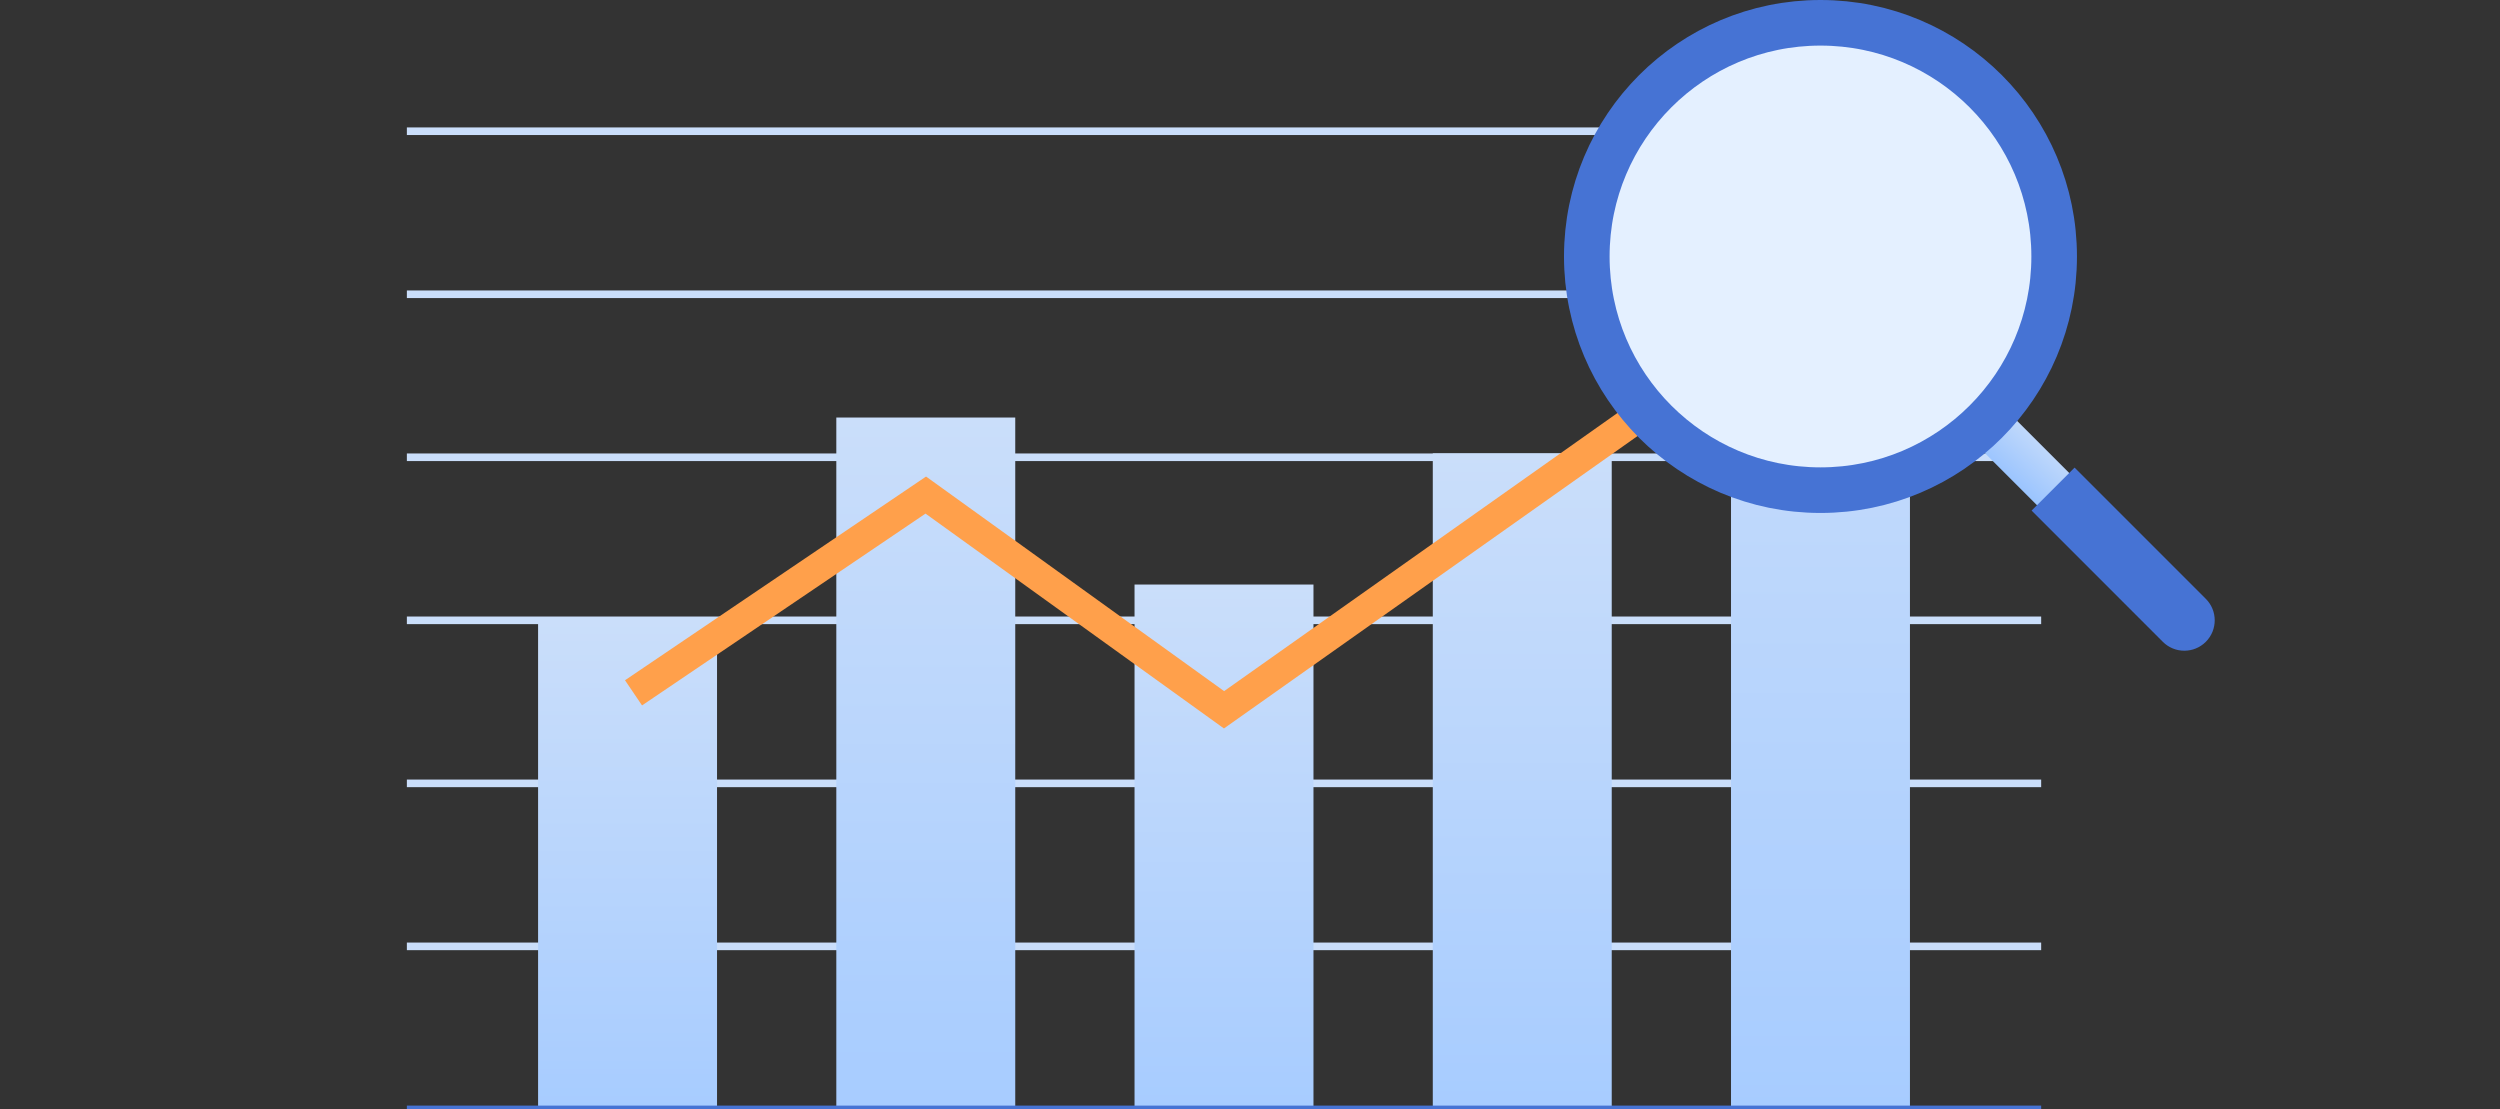
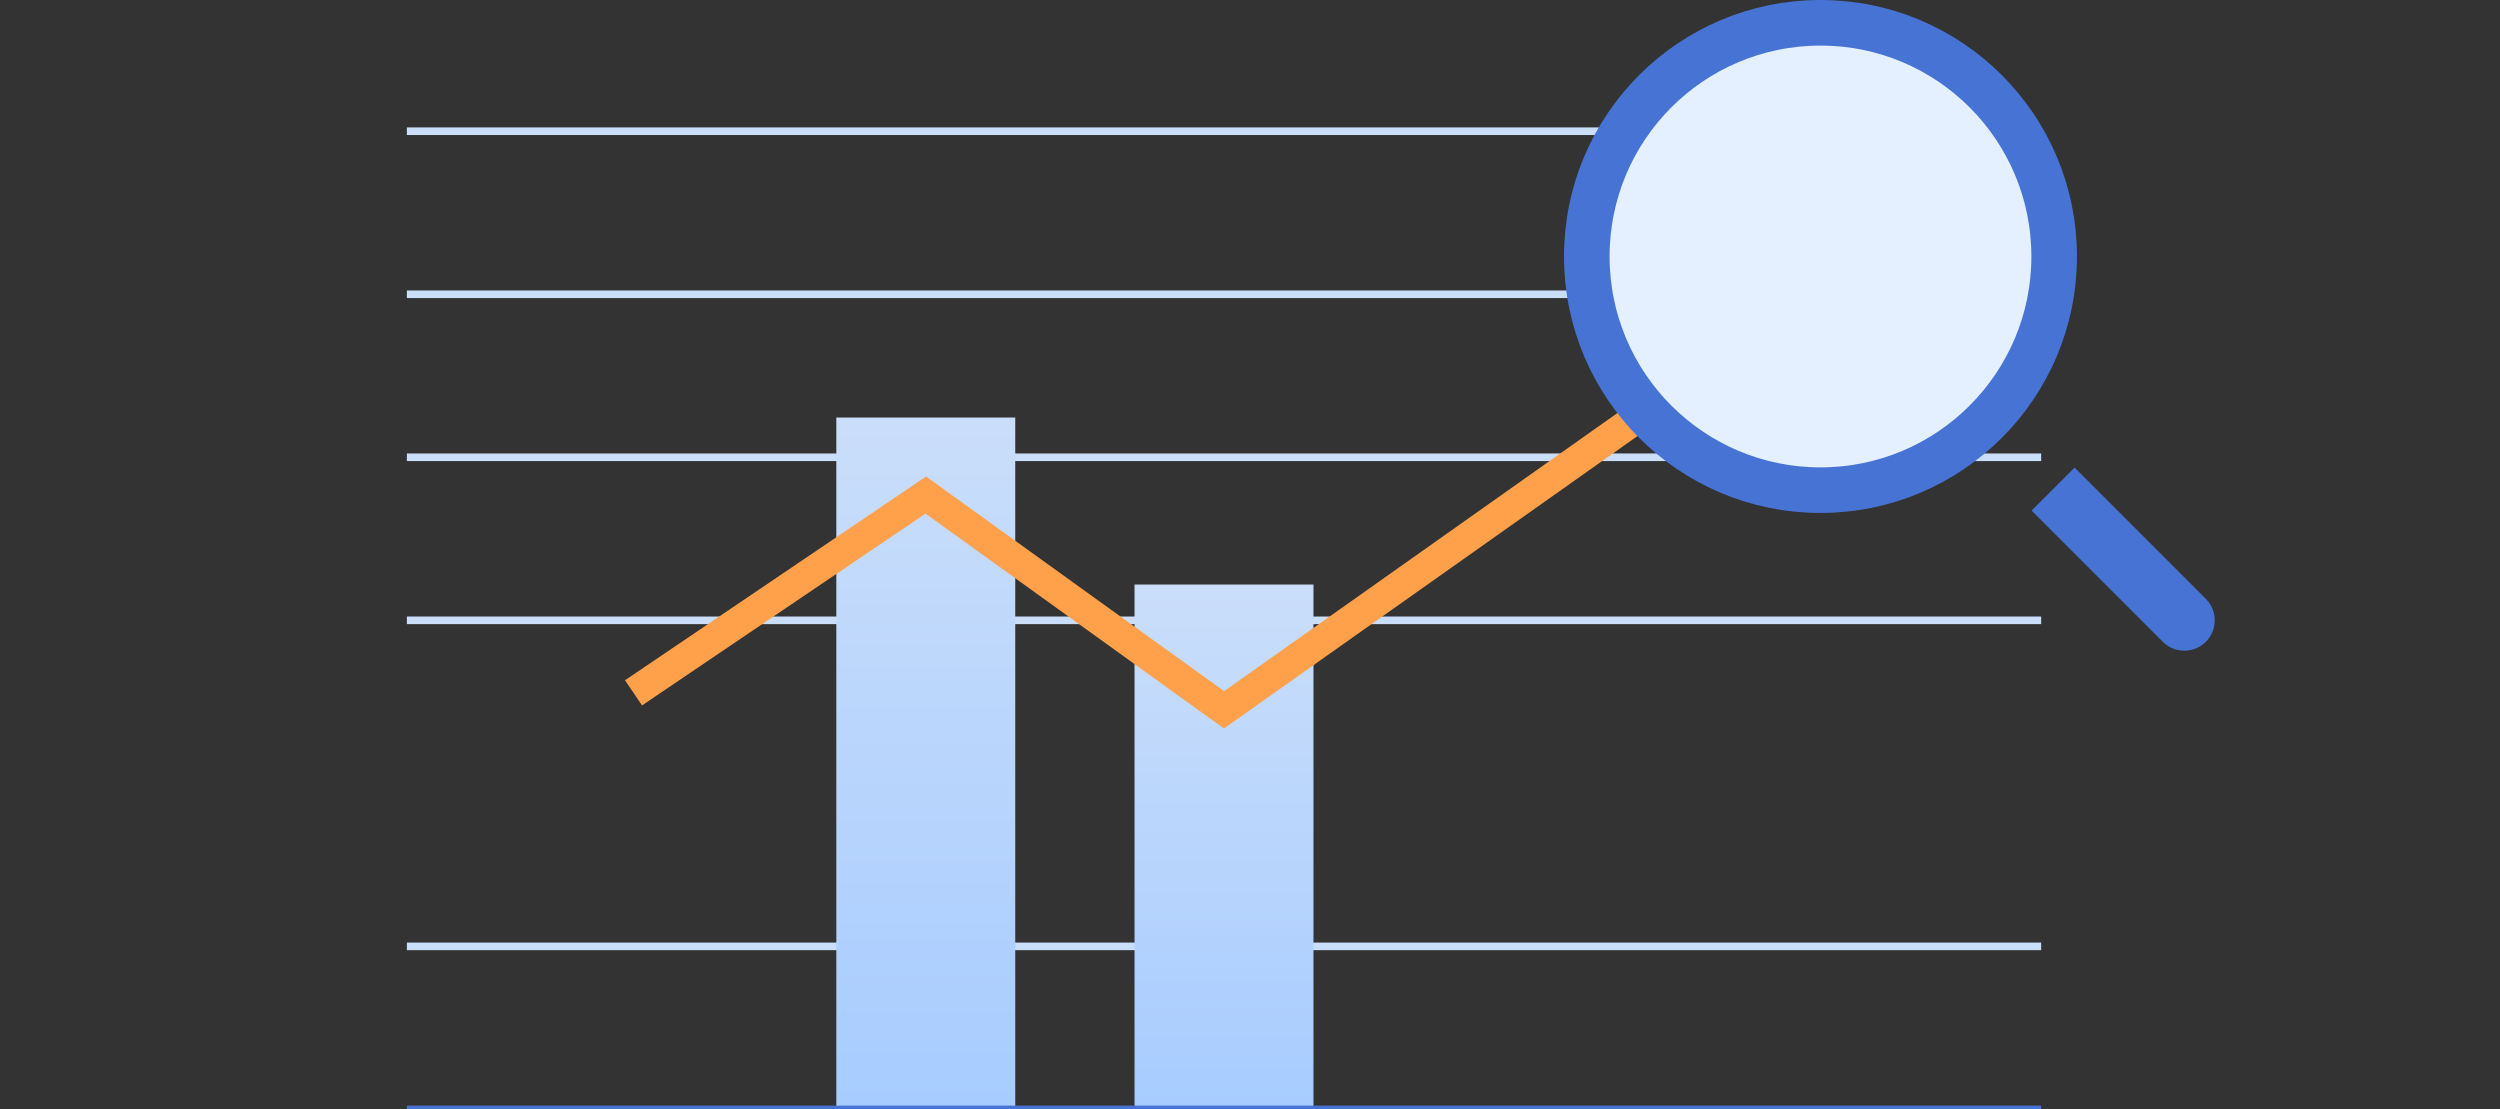
<svg xmlns="http://www.w3.org/2000/svg" width="329" height="146" viewBox="0 0 329 146" fill="none">
  <rect x="0" y="0" width="329" height="146" fill="#333333" stroke="none" />
  <g clip-path="url(#clip0_2106_4001)">
    <path d="M53.543 124.541H268.618" stroke="#CADEFA" />
-     <path d="M53.543 103.09H268.618" stroke="#CADEFA" />
    <path d="M53.543 81.635H268.618" stroke="#CADEFA" />
    <path d="M53.543 60.176H268.618" stroke="#CADEFA" />
    <path d="M53.543 38.725H268.618" stroke="#CADEFA" />
    <path d="M53.543 17.27H268.618" stroke="#CADEFA" />
-     <path d="M94.361 81.635H70.812V146H94.361V81.635Z" fill="url(#paint0_linear_2106_4001)" />
    <path d="M133.607 54.947H110.059V146.001H133.607V54.947Z" fill="url(#paint1_linear_2106_4001)" />
    <path d="M172.853 76.926H149.305V146.001H172.853V76.926Z" fill="url(#paint2_linear_2106_4001)" />
-     <path d="M212.103 59.658H188.555V146.002H212.103V59.658Z" fill="url(#paint3_linear_2106_4001)" />
-     <path d="M251.349 29.828H227.801V146H251.349V29.828Z" fill="url(#paint4_linear_2106_4001)" />
+     <path d="M212.103 59.658V146.002H212.103V59.658Z" fill="url(#paint3_linear_2106_4001)" />
    <path d="M53.543 145.998H268.618" stroke="#4673D4" />
    <path d="M83.371 91.177L121.833 65.151L161.081 93.409L238.79 38.463" stroke="#FFA04B" stroke-width="4" />
-     <path d="M279.056 77.477C280.228 78.648 282.127 78.648 283.299 77.477C284.471 76.305 284.471 74.406 283.299 73.234L279.056 77.477ZM257.078 55.498L279.056 77.477L283.299 73.234L261.321 51.256L257.078 55.498Z" fill="url(#paint5_linear_2106_4001)" />
    <path d="M284.628 84.463C286.19 86.025 288.723 86.025 290.285 84.463C291.847 82.901 291.847 80.368 290.285 78.806L284.628 84.463ZM267.359 67.194L284.628 84.463L290.285 78.806L273.016 61.537L267.359 67.194Z" fill="#4673D4" />
    <circle cx="239.575" cy="33.753" r="30.753" fill="#E4F0FF" style="mix-blend-mode:plus-darker" />
    <circle cx="239.575" cy="33.753" r="30.753" stroke="#4673D4" stroke-width="6" />
  </g>
  <defs>
    <linearGradient id="paint0_linear_2106_4001" x1="82.587" y1="81.635" x2="82.587" y2="146" gradientUnits="userSpaceOnUse">
      <stop stop-color="#CADEFA" />
      <stop offset="1" stop-color="#A7CCFF" />
    </linearGradient>
    <linearGradient id="paint1_linear_2106_4001" x1="121.833" y1="54.947" x2="121.833" y2="146.001" gradientUnits="userSpaceOnUse">
      <stop stop-color="#CADEFA" />
      <stop offset="1" stop-color="#A7CCFF" />
    </linearGradient>
    <linearGradient id="paint2_linear_2106_4001" x1="161.079" y1="76.926" x2="161.079" y2="146.001" gradientUnits="userSpaceOnUse">
      <stop stop-color="#CADEFA" />
      <stop offset="1" stop-color="#A7CCFF" />
    </linearGradient>
    <linearGradient id="paint3_linear_2106_4001" x1="200.329" y1="59.658" x2="200.329" y2="146.002" gradientUnits="userSpaceOnUse">
      <stop stop-color="#CADEFA" />
      <stop offset="1" stop-color="#A7CCFF" />
    </linearGradient>
    <linearGradient id="paint4_linear_2106_4001" x1="239.575" y1="29.828" x2="239.575" y2="146" gradientUnits="userSpaceOnUse">
      <stop stop-color="#CADEFA" />
      <stop offset="1" stop-color="#A7CCFF" />
    </linearGradient>
    <linearGradient id="paint5_linear_2106_4001" x1="270.188" y1="57.302" x2="263.909" y2="64.366" gradientUnits="userSpaceOnUse">
      <stop stop-color="#CADEFA" />
      <stop offset="1" stop-color="#93C0FF" />
    </linearGradient>
    <clipPath id="clip0_2106_4001">
      <rect width="329" height="146" fill="white" />
    </clipPath>
  </defs>
</svg>